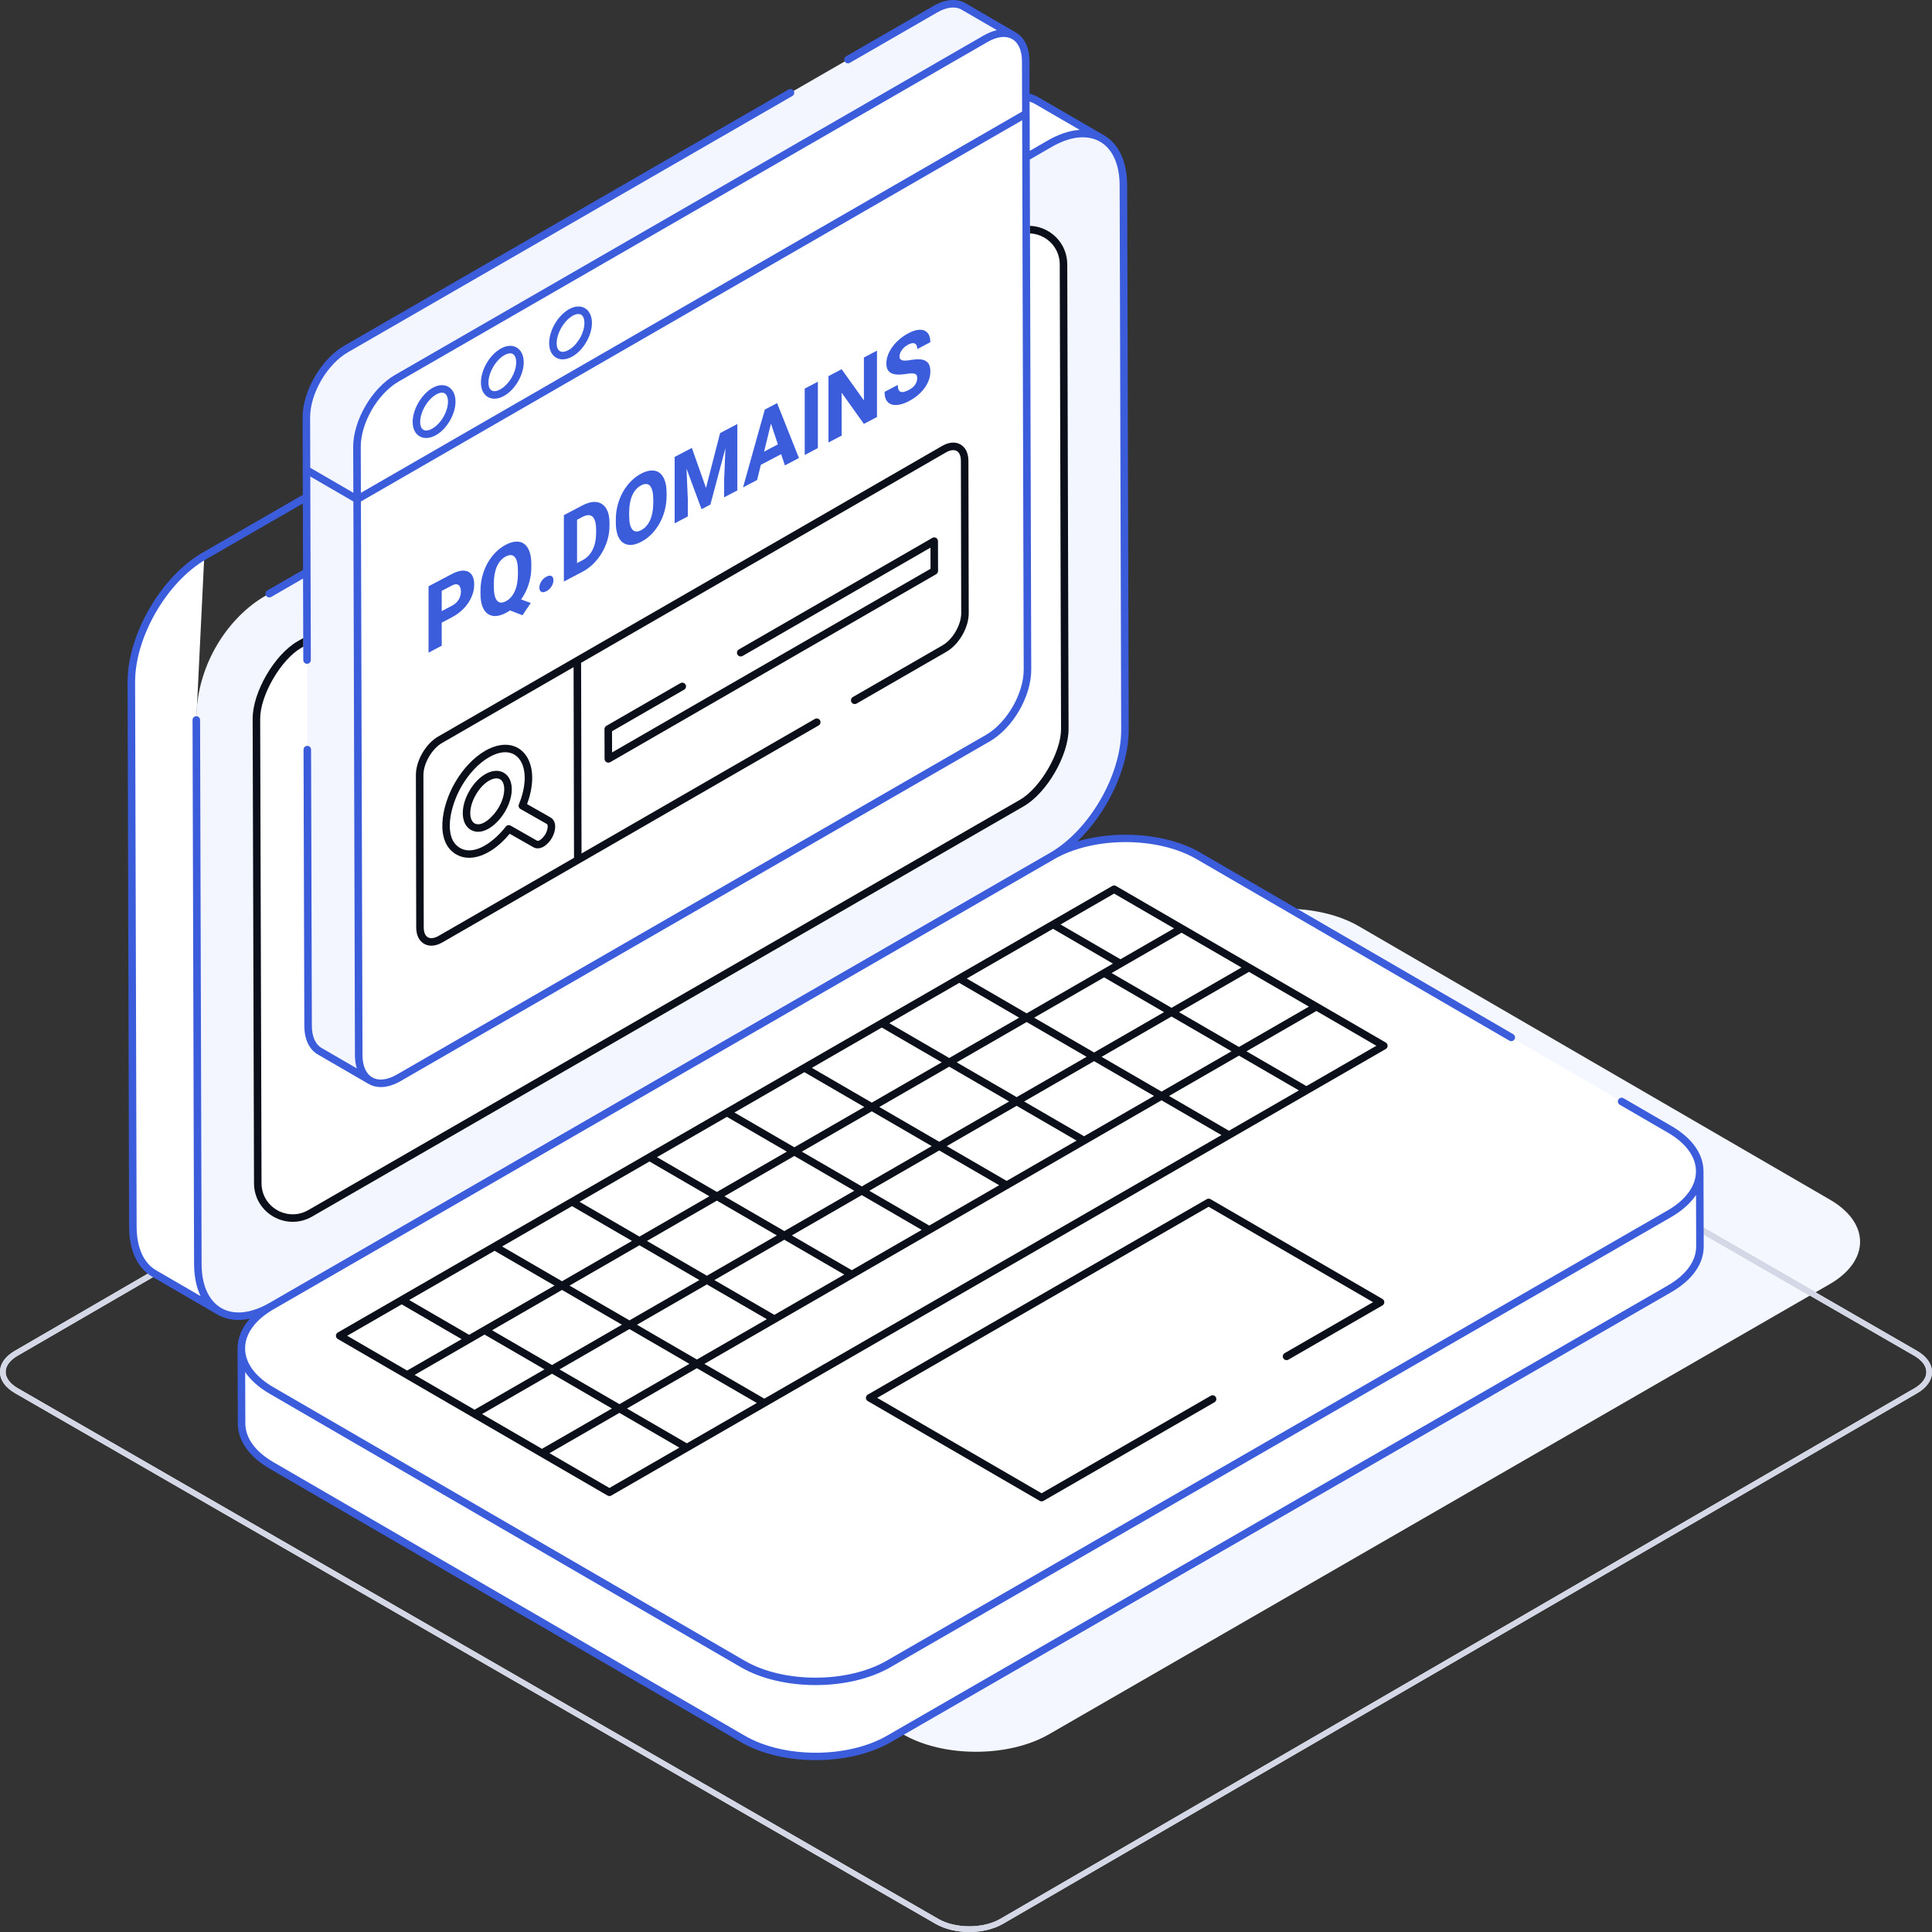
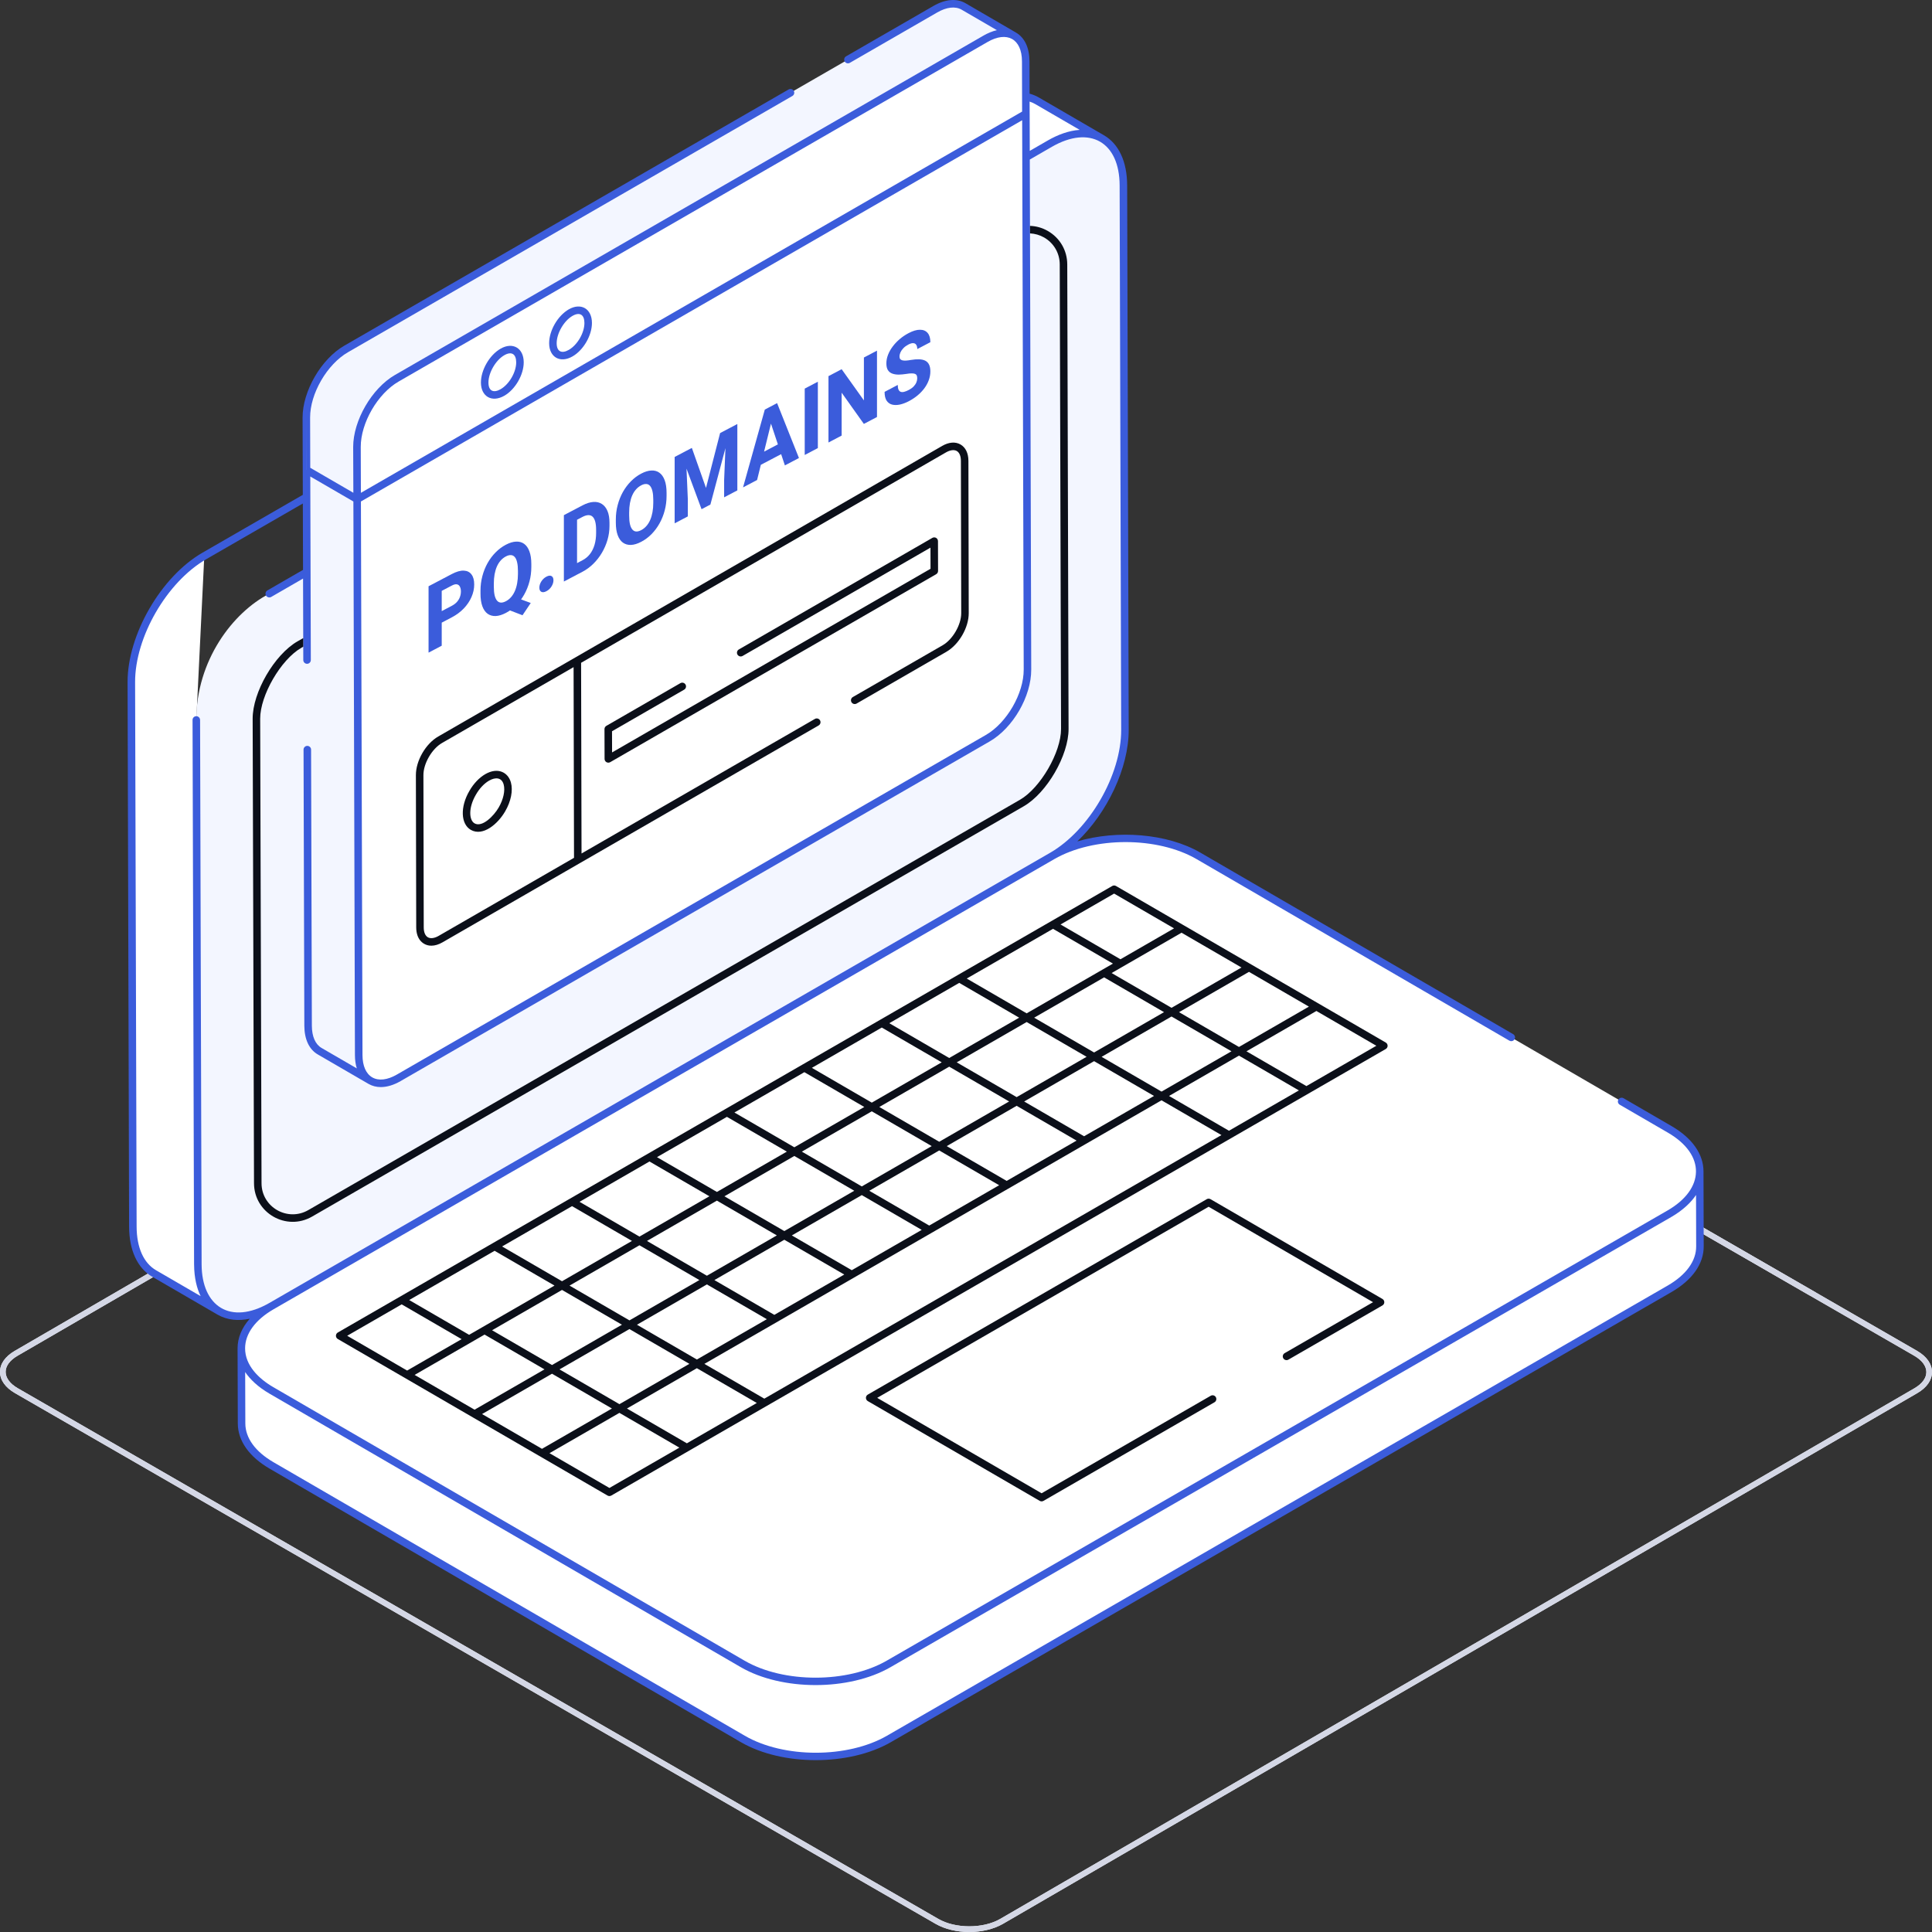
<svg xmlns="http://www.w3.org/2000/svg" width="372" height="372" viewBox="0 0 372 372" fill="none">
  <rect x="0" y="0" width="372" height="372" fill="#333333" stroke="none" />
  <g clip-path="url(#clip0_4484_10878)">
    <path d="M369.149 260.119L327.009 235.82C327.024 236.231 327.014 236.642 326.974 237.052L368.604 261.057C370.092 261.927 370.914 263.041 370.914 264.193C370.914 265.336 370.105 266.438 368.631 267.298L368.634 267.297L192.539 369.508C189.257 371.382 183.938 371.369 180.677 369.481L3.42 267.297C1.917 266.427 1.088 265.31 1.087 264.157C1.084 263.017 1.893 261.916 3.363 261.058L29.797 245.718C29.434 245.52 29.093 245.299 28.78 245.052L2.816 260.121C0.997 261.182 -0.003 262.617 5.51283e-06 264.159C0.002 265.715 1.024 267.163 2.876 268.236L180.133 370.42C181.951 371.473 184.291 372 186.633 372C188.949 372 191.268 371.483 193.081 370.449L369.179 268.235L369.182 268.234C370.998 267.172 372 265.737 372 264.193C372 262.639 370.988 261.193 369.149 260.119Z" fill="#F3F6FF" />
    <path d="M369.149 260.119L327.009 235.82C327.024 236.231 327.014 236.642 326.974 237.052L368.604 261.057C370.092 261.927 370.914 263.041 370.914 264.193C370.914 265.336 370.105 266.438 368.631 267.298L368.634 267.297L192.539 369.508C189.257 371.382 183.938 371.369 180.677 369.481L3.42 267.297C1.917 266.427 1.088 265.31 1.087 264.157C1.084 263.017 1.893 261.916 3.363 261.058L29.797 245.718C29.434 245.52 29.093 245.299 28.78 245.052L2.816 260.121C0.997 261.182 -0.003 262.617 5.51283e-06 264.159C0.002 265.715 1.024 267.163 2.876 268.236L180.133 370.42C181.951 371.473 184.291 372 186.633 372C188.949 372 191.268 371.483 193.081 370.449L369.179 268.235L369.182 268.234C370.998 267.172 372 265.737 372 264.193C372 262.639 370.988 261.193 369.149 260.119Z" fill="#D4D7E5" />
-     <path d="M187.909 337.298C182.823 337.298 177.742 336.175 173.873 333.929L83.121 281.259C75.385 276.77 75.42 269.493 83.207 265.004L233.518 178.337C237.41 176.092 242.504 174.97 247.589 174.97C252.676 174.97 257.756 176.092 261.624 178.337L321.859 213.295L343.115 225.631L352.377 231.007C360.113 235.497 360.072 242.777 352.286 247.266L349.572 248.83L327.011 235.82C327.013 235.936 327.015 236.051 327.015 236.167C327.015 236.463 327.004 236.758 326.975 237.052L348.485 249.457L201.974 333.932C198.082 336.177 192.994 337.298 187.909 337.298Z" fill="#F4F7FF" />
    <path d="M348.486 249.457L326.974 237.052C327.002 236.758 327.016 236.463 327.016 236.167C327.016 236.051 327.014 235.936 327.009 235.82L349.572 248.83L348.486 249.457Z" fill="#D4D7E5" />
    <path d="M327.316 239.984C327.331 242.943 325.37 245.911 321.449 248.17L171.146 334.835C163.358 339.328 150.777 339.321 143.042 334.835L52.288 282.164C48.444 279.936 46.522 277.015 46.514 274.093L46.468 259.64C46.475 262.561 48.405 265.483 52.249 267.711L142.996 320.382C150.739 324.876 163.312 324.876 171.1 320.382L321.412 233.717C325.326 231.467 327.278 228.506 327.278 225.546L327.316 239.984Z" fill="white" />
    <path d="M290.987 199.749L230.751 164.791C223.016 160.3 210.43 160.3 202.644 164.791L52.334 251.456C44.547 255.946 44.512 263.223 52.247 267.713L142.999 320.382C150.735 324.872 163.315 324.875 171.101 320.386L321.411 233.718C329.199 229.229 329.239 221.949 321.504 217.459L312.24 212.084" fill="white" />
    <path d="M189.648 20.386C193.569 18.127 197.119 17.919 199.682 19.406L212.195 26.668C209.63 25.181 206.082 25.389 202.159 27.646L51.848 114.312" fill="white" />
    <path d="M37.8 138.623L38.094 243.449C38.109 247.89 39.676 251.011 42.207 252.476L29.696 245.215C27.164 243.751 25.597 240.628 25.582 236.188L25.288 131.362C25.257 122.429 31.556 111.545 39.336 107.05" fill="white" />
    <path d="M51.851 114.313L202.161 27.648C209.946 23.158 216.281 26.763 216.307 35.697L216.604 140.522C216.63 149.459 210.337 160.342 202.55 164.83L52.24 251.498C44.454 255.987 38.12 252.383 38.095 243.448L37.798 138.623C37.798 127.205 44.787 117.955 51.851 114.313Z" fill="#F3F6FF" />
-     <path d="M49.375 138.59C49.361 133.805 53.455 126.739 57.639 124.327L194.679 45.315C199.157 42.731 204.758 45.949 204.771 51.116L205.027 140.556C205.04 145.341 200.946 152.405 196.762 154.818L59.723 233.832C55.244 236.415 49.644 233.196 49.629 228.032L49.375 138.59Z" fill="white" />
    <path d="M139.966 214.206L152.95 221.743L167.861 213.144L154.877 205.609L139.966 214.206Z" fill="white" />
    <path d="M125.054 222.804L138.038 230.34L152.95 221.742L139.967 214.206L125.054 222.804Z" fill="white" />
    <path d="M65.406 257.197L78.389 264.731L90.326 257.85L77.342 250.315L65.406 257.197Z" fill="white" />
    <path d="M223.648 211.022L236.632 218.557L251.543 209.958L238.56 202.424L223.648 211.022Z" fill="white" />
    <path d="M238.56 202.424L251.544 209.958L266.455 201.36L253.472 193.826L238.56 202.424Z" fill="white" />
    <path d="M225.574 194.89L238.559 202.424L253.471 193.826L240.488 186.291L225.574 194.89Z" fill="white" />
    <path d="M197.681 195.951L210.664 203.487L225.575 194.889L212.591 187.353L197.681 195.951Z" fill="white" />
    <path d="M210.665 203.486L223.648 211.02L238.56 202.424L225.577 194.888L210.665 203.486Z" fill="white" />
    <path d="M182.768 204.549L195.753 212.084L210.664 203.486L197.68 195.952L182.768 204.549Z" fill="white" />
    <path d="M195.751 212.084L208.736 219.62L223.648 211.022L210.665 203.487L195.751 212.084Z" fill="white" />
    <path d="M167.86 213.145L180.844 220.68L195.752 212.084L182.769 204.549L167.86 213.145Z" fill="white" />
    <path d="M110.142 231.403L123.126 238.939L138.038 230.341L125.054 222.805L110.142 231.403Z" fill="white" />
    <path d="M123.125 238.938L136.109 246.474L151.021 237.875L138.038 230.341L123.125 238.938Z" fill="white" />
    <path d="M95.231 240L108.214 247.535L123.126 238.937L110.143 231.403L95.231 240Z" fill="white" />
    <path d="M136.11 246.473L149.094 254.009L164.006 245.41L151.022 237.875L136.11 246.473Z" fill="white" />
    <path d="M108.213 247.537L121.197 255.072L136.109 246.473L123.126 238.938L108.213 247.537Z" fill="white" />
    <path d="M77.343 250.314L90.326 257.85L93.302 256.134L108.214 247.535L95.23 240L77.343 250.314Z" fill="white" />
    <path d="M121.198 255.071L134.181 262.606L149.094 254.008L136.109 246.474L121.198 255.071Z" fill="white" />
    <path d="M93.302 256.134L106.286 263.668L121.198 255.071L108.214 247.536L93.302 256.134Z" fill="white" />
    <path d="M134.181 262.606L147.165 270.142L236.632 218.557L223.649 211.021L208.736 219.62L193.828 228.215L178.917 236.812L164.006 245.411L149.094 254.009L134.181 262.606Z" fill="white" />
    <path d="M106.286 263.669L119.269 271.205L134.181 262.606L121.198 255.072L106.286 263.669Z" fill="white" />
    <path d="M78.39 264.732L91.374 272.268L106.285 263.669L93.302 256.135L90.326 257.85L78.39 264.732Z" fill="white" />
    <path d="M91.373 272.267L104.357 279.803L119.269 271.205L106.285 263.669L91.373 272.267Z" fill="white" />
    <path d="M104.358 279.802L117.342 287.337L132.254 278.739L119.27 271.204L104.358 279.802Z" fill="white" />
    <path d="M212.592 187.353L225.575 194.888L240.488 186.29L227.504 178.755L215.738 185.54L212.592 187.353Z" fill="white" />
    <path d="M184.696 188.416L197.681 195.951L212.591 187.353L215.738 185.54L202.755 178.004L184.696 188.416Z" fill="white" />
    <path d="M202.756 178.004L215.738 185.539L227.504 178.756L214.52 171.22L202.756 178.004Z" fill="white" />
    <path d="M180.845 220.679L193.828 228.215L208.737 219.619L195.754 212.083L180.845 220.679Z" fill="white" />
    <path d="M154.878 205.609L167.861 213.144L182.769 204.55L169.785 197.014L154.878 205.609Z" fill="white" />
    <path d="M169.786 197.013L182.769 204.548L197.681 195.95L184.697 188.415L169.786 197.013Z" fill="white" />
    <path d="M151.022 237.875L164.006 245.41L178.918 236.812L165.934 229.277L151.022 237.875Z" fill="white" />
    <path d="M138.038 230.34L151.021 237.875L165.933 229.277L152.95 221.742L138.038 230.34Z" fill="white" />
    <path d="M165.934 229.277L178.918 236.811L193.829 228.215L180.846 220.679L165.934 229.277Z" fill="white" />
    <path d="M152.95 221.743L165.933 229.278L180.844 220.68L167.861 213.145L152.95 221.743Z" fill="white" />
    <path d="M119.269 271.205L132.253 278.74L147.165 270.142L134.181 262.606L119.269 271.205Z" fill="white" />
    <path d="M247.72 261.167L265.818 250.732L232.719 231.522L167.457 269.15L200.557 288.36L233.478 269.379" fill="white" />
    <path d="M68.759 94.361L68.73 86.061L68.736 86.069L68.759 94.361Z" fill="white" />
    <path d="M59.121 127.089L59.016 90.486L68.766 96.141L69.067 203.165C69.074 205.577 69.929 207.27 71.301 208.063L61.558 202.408C60.178 201.613 59.331 199.922 59.324 197.501L59.17 144.338" fill="#F3F6FF" />
    <path d="M68.769 96.143L197.534 21.899L197.838 128.917C197.852 133.791 194.443 139.688 190.188 142.141L76.773 207.534C72.55 209.969 69.087 208.034 69.073 203.162L68.769 96.143Z" fill="white" />
    <path d="M189.802 7.448C194.057 4.996 197.488 6.949 197.502 11.823L197.53 21.901L68.766 96.144L68.737 86.066C68.723 81.192 72.164 75.279 76.387 72.843L189.802 7.448Z" fill="white" />
    <path d="M163.269 11.474L180.057 1.792C182.195 0.55 184.13 0.437 185.524 1.238L195.267 6.901C193.873 6.101 191.938 6.212 189.8 7.441L76.387 72.838C72.164 75.274 68.722 81.192 68.729 86.059L68.759 94.359L68.766 96.143L59.016 90.486L58.986 80.413V80.406C58.971 75.528 62.421 69.625 66.644 67.191L152.207 17.852" fill="#F3F6FF" />
    <path d="M326.591 239.988C326.606 242.808 324.653 245.49 321.089 247.543L170.783 334.208C163.215 338.575 150.934 338.576 143.407 334.209L52.652 281.538C49.169 279.519 47.246 276.875 47.239 274.091L47.207 264.187C48.136 265.567 49.661 267.049 51.883 268.338L119.582 307.629L142.633 321.007C150.522 325.587 163.466 325.623 171.463 321.012L321.774 234.345C324.075 233.018 325.642 231.478 326.566 230.09L326.591 239.986V239.988ZM38.82 243.445L38.671 190.887L38.524 138.622C38.524 138.323 38.341 138.066 38.081 137.957C37.994 137.92 37.898 137.901 37.798 137.901H37.796C37.396 137.901 37.073 138.227 37.074 138.626L37.222 190.862L37.369 243.453C37.369 243.479 37.373 243.502 37.373 243.528C37.39 246.084 37.918 248.114 38.631 249.565L30.058 244.589C27.653 243.197 26.32 240.213 26.306 236.186L26.013 131.359C25.983 122.678 32.122 112.054 39.699 107.677L58.31 96.947L58.347 109.728L51.486 113.685C51.139 113.885 51.021 114.327 51.221 114.673C51.42 115.018 51.878 115.132 52.213 114.942L58.352 111.402L58.397 127.091C58.398 127.489 58.723 127.812 59.122 127.812H59.123C59.524 127.812 59.847 127.486 59.846 127.086L59.744 91.746L68.043 96.559L68.342 203.167C68.345 204.106 68.467 204.962 68.702 205.717L61.921 201.782C60.719 201.091 60.055 199.571 60.048 197.5L59.896 144.336C59.894 143.939 59.57 143.615 59.171 143.615H59.169C58.769 143.618 58.446 143.941 58.447 144.341L58.599 197.505C58.608 200.112 59.53 202.076 61.195 203.034L70.932 208.686L70.935 208.688L70.938 208.69L70.947 208.694L70.96 208.702C71.67 209.11 72.469 209.313 73.326 209.313C74.51 209.313 75.806 208.926 77.135 208.161L190.55 142.766C195.058 140.169 198.576 134.085 198.561 128.916L198.283 30.721L202.524 28.275C209.836 24.058 215.558 27.329 215.582 35.7L215.879 140.525C215.904 149.216 209.763 159.838 202.189 164.205L51.878 250.872C44.394 255.188 38.843 251.575 38.82 243.445ZM76.748 73.469L190.164 8.075C193.838 5.957 196.764 7.401 196.777 11.822L196.804 21.484L69.487 94.893L69.461 86.063C69.448 81.442 72.718 75.792 76.748 73.469ZM197.112 128.921C197.126 133.539 193.857 139.189 189.826 141.515L76.41 206.907C74.585 207.96 72.906 208.15 71.682 207.448C70.473 206.752 69.803 205.229 69.797 203.159L69.494 96.559L196.813 23.15L197.112 128.921ZM199.318 20.032L207.887 25.006C205.783 25.14 203.638 25.962 201.797 27.021L198.279 29.05L198.258 21.899C198.258 21.889 198.254 21.879 198.254 21.872L198.247 19.559C198.619 19.687 198.979 19.835 199.318 20.032ZM328.002 225.584V225.562C328.007 222.232 325.83 219.133 321.867 216.835L312.606 211.459C312.257 211.259 311.815 211.376 311.615 211.72C311.412 212.066 311.531 212.509 311.877 212.71L321.141 218.085C328.514 222.365 328.23 228.961 321.049 233.09L170.738 319.755C163.207 324.1 150.926 324.145 143.364 319.758L122.623 307.721L52.613 267.085C49.795 265.452 47.189 262.892 47.194 259.612C47.198 256.8 49.152 254.127 52.696 252.083L203.006 165.417C210.58 161.05 222.863 161.05 230.387 165.415L290.622 200.374C290.968 200.576 291.411 200.459 291.614 200.113C291.814 199.768 291.695 199.324 291.352 199.124L231.116 164.165C224.734 160.462 215.107 159.746 207.434 162.007C213.191 156.497 217.348 147.858 217.328 140.52L217.032 35.695C217.017 31.121 215.419 27.687 212.53 26.026C212.517 26.018 212.505 26.014 212.493 26.006L200.046 18.781C199.479 18.453 198.875 18.206 198.243 18.033L198.226 11.82C198.218 9.216 197.3 7.253 195.642 6.286L195.632 6.276L185.886 0.611C184.186 -0.364 181.986 -0.167 179.694 1.166L162.906 10.847C162.56 11.047 162.441 11.489 162.641 11.835C162.841 12.183 163.284 12.301 163.631 12.101L180.421 2.418C182.249 1.356 183.934 1.161 185.16 1.865L191.948 5.809C191.125 5.99 190.165 6.397 189.437 6.814L76.025 72.213C71.595 74.768 67.997 80.978 68.004 86.063L68.037 94.883L59.739 90.07L59.711 80.403C59.696 75.792 62.969 70.147 67.006 67.819L152.569 18.48C152.915 18.28 153.034 17.838 152.834 17.49C152.634 17.144 152.19 17.026 151.844 17.226L66.282 66.565C61.844 69.125 58.246 75.333 58.262 80.415V80.421V80.418C58.262 80.433 58.262 80.44 58.262 80.453V80.455C58.262 80.534 58.262 80.586 58.262 80.615C58.262 80.578 58.262 80.524 58.262 80.48C58.262 80.517 58.262 80.564 58.262 80.638V80.65C58.264 81.44 58.274 84.577 58.306 95.278L38.974 106.426C30.996 111.032 24.532 122.221 24.564 131.364L24.857 236.191C24.873 240.753 26.463 244.18 29.331 245.84L41.821 253.09C41.844 253.102 41.861 253.115 41.872 253.121C43.806 254.232 45.966 254.367 48.088 253.917C46.562 255.646 45.748 257.585 45.745 259.61L45.746 259.631L45.744 259.642L45.79 274.095C45.799 277.414 47.977 280.502 51.924 282.789L142.678 335.46C150.659 340.09 163.594 340.029 171.508 335.461L321.813 248.797C325.847 246.473 328.059 243.342 328.042 239.981L328.002 225.584Z" fill="#3B5CDB" />
    <path d="M59.016 90.486L59.009 90.48L58.986 80.413L59.016 90.486Z" fill="white" />
-     <path d="M83.599 75.344C85.478 74.26 86.973 75.169 86.979 77.326C86.986 79.483 85.501 82.053 83.62 83.137C81.74 84.22 80.185 83.404 80.179 81.247C80.173 79.089 81.718 76.429 83.599 75.344Z" fill="white" />
-     <path d="M83.962 75.971C82.299 76.931 80.898 79.346 80.904 81.245C80.909 82.89 81.908 83.29 83.258 82.509C84.917 81.556 86.261 79.229 86.256 77.328C86.252 75.731 85.357 75.165 83.962 75.971ZM79.455 81.249C79.448 78.854 81.145 75.925 83.237 74.717C85.585 73.364 87.697 74.584 87.705 77.324C87.712 79.729 86.077 82.558 83.983 83.763C81.638 85.114 79.463 83.987 79.455 81.249Z" fill="#3B5CDB" />
    <path d="M96.734 67.77C98.614 66.686 100.11 67.593 100.116 69.751C100.122 71.909 98.636 74.478 96.756 75.562C94.876 76.647 93.331 75.824 93.325 73.668C93.318 71.51 94.854 68.854 96.734 67.77Z" fill="white" />
    <path d="M97.097 68.398C95.44 69.353 94.044 71.766 94.05 73.666C94.054 75.303 95.035 75.722 96.394 74.938C98.052 73.981 99.397 71.657 99.392 69.755C99.387 68.198 98.525 67.573 97.097 68.398ZM92.601 73.672C92.594 71.236 94.25 68.369 96.373 67.144C98.721 65.791 100.833 67.012 100.841 69.751C100.847 72.154 99.213 74.984 97.119 76.19C94.703 77.582 92.608 76.339 92.601 73.672Z" fill="#3B5CDB" />
    <path d="M109.87 60.196C111.75 59.112 113.245 60.021 113.251 62.179C113.258 64.336 111.772 66.906 109.892 67.99C108.012 69.073 106.467 68.252 106.46 66.094C106.454 63.936 107.99 61.279 109.87 60.196Z" fill="white" />
    <path d="M110.232 60.822C108.576 61.778 107.18 64.19 107.185 66.091C107.19 67.715 108.159 68.153 109.53 67.362C111.188 66.407 112.533 64.081 112.528 62.181C112.523 60.605 111.642 60.01 110.232 60.822ZM105.737 66.095C105.73 63.659 107.386 60.793 109.507 59.569C111.853 58.22 113.968 59.43 113.976 62.176C113.983 64.579 112.348 67.409 110.255 68.615C107.834 70.011 105.743 68.759 105.737 66.095Z" fill="#3B5CDB" />
    <path d="M157.261 139.058L84.826 180.825C82.652 182.079 80.871 181.066 80.864 178.571L80.804 149.248C80.797 146.753 82.565 143.692 84.74 142.439L181.779 86.485C183.955 85.232 185.733 86.246 185.741 88.739L185.803 118.062C185.809 120.557 184.04 123.616 181.867 124.871L164.575 134.841" fill="white" />
    <path d="M111.163 127.204L111.25 165.59L84.826 180.825C82.653 182.079 80.871 181.066 80.864 178.571L80.804 149.248C80.797 146.754 82.565 143.693 84.74 142.439L111.163 127.204Z" fill="white" />
    <path d="M96.641 155.855C98.202 153.181 98.216 150.293 96.623 149.411C95.837 148.964 94.818 149.102 93.803 149.687C92.787 150.273 91.777 151.306 91.007 152.649C89.424 155.363 89.432 158.238 91.003 159.158C91.78 159.6 92.786 159.464 93.793 158.883C94.822 158.29 95.852 157.234 96.641 155.855ZM105.624 158.015C106.359 158.433 106.362 159.732 105.632 160.995C105.268 161.627 104.803 162.105 104.336 162.373C103.87 162.642 103.404 162.701 103.036 162.492L97.96 159.602C96.686 161.262 95.249 162.55 93.812 163.379C91.803 164.537 89.794 164.795 88.236 163.91C85.096 162.123 85.081 156.468 88.232 151.054C89.771 148.392 91.768 146.352 93.772 145.197C95.787 144.034 97.811 143.766 99.385 144.663C102.056 146.144 102.468 150.536 100.581 155.144L105.624 158.015Z" fill="white" />
    <path d="M142.624 125.677L179.878 104.194L179.895 109.934L117.134 146.125L117.117 140.385L131.366 132.167" fill="white" />
    <path d="M205.749 140.351C205.764 145.438 201.571 152.672 197.123 155.241L60.086 234.252C55.124 237.109 48.923 233.557 48.908 227.827L48.648 138.391C48.633 133.297 52.828 126.061 57.276 123.495L58.384 122.866L58.392 122.857V124.522L58 124.746C54.074 127.009 50.089 133.891 50.096 138.382L50.357 227.827C50.364 232.436 55.363 235.301 59.362 233L196.398 153.989C200.323 151.724 204.315 144.844 204.302 140.351L204.049 50.915C204.04 48.744 202.917 46.813 201.041 45.727C200.186 45.243 199.265 44.983 198.325 44.939L198.318 43.492C199.506 43.527 200.679 43.853 201.758 44.475C204.091 45.815 205.489 48.223 205.496 50.909L205.749 140.351Z" fill="#0B0F19" />
    <path d="M251.544 209.122C245.097 205.381 246.469 206.177 240.005 202.425L253.471 194.661L265.01 201.359L251.544 209.122ZM236.633 217.721C232.08 215.078 226.822 212.027 225.092 211.023L238.558 203.259C245.006 207.001 243.633 206.205 250.099 209.957L236.633 217.721ZM147.166 269.306C145.973 268.613 136.866 263.327 135.627 262.609C140.178 259.984 174.749 240.051 179.278 237.44C180.282 236.861 208.77 220.435 209.097 220.247L223.647 211.858C228.2 214.501 233.458 217.551 235.186 218.556L147.166 269.306ZM132.255 277.904C131.062 277.212 121.954 271.926 120.715 271.206L134.18 263.442C140.628 267.184 139.255 266.388 145.72 270.14L132.255 277.904ZM117.342 286.502L105.803 279.805L119.268 272.041C125.716 275.783 124.344 274.986 130.808 278.737L117.342 286.502ZM77.342 251.151C83.79 254.893 82.417 254.096 88.881 257.847L78.391 263.896L66.852 257.198L77.342 251.151ZM95.229 240.837C96.422 241.529 105.53 246.815 106.768 247.533C100.184 251.33 96.875 253.238 90.327 257.014C89.155 256.333 79.967 251 78.788 250.317L95.229 240.837ZM110.142 232.239C114.695 234.88 119.951 237.932 121.68 238.936L108.215 246.7C101.767 242.958 103.14 243.754 96.675 240.003L110.142 232.239ZM125.053 223.64C131.5 227.382 130.128 226.586 136.592 230.338L123.127 238.102C118.574 235.459 113.317 232.409 111.588 231.405L125.053 223.64ZM139.965 215.044C141.158 215.734 150.266 221.021 151.504 221.74L138.038 229.504C131.591 225.762 132.963 226.559 126.499 222.806L139.965 215.044ZM154.877 206.445L158.394 208.485L166.416 213.143L152.95 220.906C146.503 217.163 147.876 217.961 141.411 214.209L154.877 206.445ZM169.783 197.85L173.493 200.003L181.324 204.546L167.862 212.308L164.345 210.267L156.323 205.61L169.783 197.85ZM184.696 189.25C189.249 191.895 194.505 194.945 196.235 195.95L182.769 203.713C176.322 199.972 177.694 200.768 171.23 197.016L184.696 189.25ZM202.754 178.84C207.307 181.483 212.564 184.534 214.293 185.536C210.185 187.905 201.94 192.66 197.681 195.115C193.129 192.472 187.872 189.421 186.142 188.417L202.754 178.84ZM214.519 172.057L226.058 178.753L215.74 184.703C215.013 184.282 205.909 178.997 204.201 178.005L214.519 172.057ZM149.094 253.172C148.128 252.612 138.689 247.134 137.555 246.475L151.021 238.711C157.467 242.453 156.096 241.657 162.56 245.409C158.684 247.642 153.224 250.791 149.094 253.172ZM134.182 261.771C129.629 259.128 124.373 256.077 122.643 255.073L136.109 247.31C142.557 251.051 141.184 250.255 147.648 254.006C136.74 260.296 134.992 261.303 134.182 261.771ZM223.649 210.185C222.455 209.492 213.349 204.207 212.11 203.489L225.574 195.725C226.769 196.416 235.874 201.701 237.115 202.421L223.649 210.185ZM208.736 218.783L205.221 216.742L197.197 212.086L210.663 204.322C211.856 205.015 220.963 210.3 222.204 211.02L208.736 218.783ZM178.917 235.977C178.192 235.556 169.088 230.271 167.378 229.279L180.844 221.516C187.291 225.258 185.919 224.461 192.385 228.212C185.685 232.073 180.543 235.04 178.917 235.977ZM152.467 237.878L165.933 230.113C170.486 232.756 175.742 235.807 177.472 236.811L164.006 244.574C162.812 243.882 153.708 238.597 152.467 237.878ZM94.748 256.136L108.213 248.372C114.661 252.114 113.288 251.318 119.752 255.069L106.287 262.833C101.745 260.196 96.515 257.161 94.748 256.136ZM123.125 239.774C124.318 240.467 133.424 245.751 134.664 246.471L121.199 254.235C120.006 253.542 110.899 248.257 109.66 247.538L123.125 239.774ZM138.036 231.176C142.589 233.819 147.847 236.869 149.576 237.873L136.111 245.637C129.663 241.895 131.036 242.692 124.572 238.94L138.036 231.176ZM152.949 222.578C154.142 223.27 163.248 228.555 164.487 229.275L151.022 237.039C146.47 234.397 141.212 231.346 139.483 230.342L152.949 222.578ZM167.86 213.981C169.053 214.674 178.16 219.957 179.399 220.678L165.935 228.441C164.741 227.749 155.635 222.464 154.396 221.744L167.86 213.981ZM182.767 205.384C183.961 206.077 193.067 211.362 194.306 212.082L180.846 219.843C179.652 219.152 170.546 213.866 169.307 213.146L182.767 205.384ZM197.679 196.788C198.872 197.479 207.978 202.764 209.219 203.484L195.753 211.247C194.56 210.555 185.454 205.27 184.215 204.552L197.679 196.788ZM182.291 220.681L195.752 212.92L199.268 214.962L207.29 219.618L193.83 227.379C192.647 226.693 183.499 221.383 182.291 220.681ZM212.592 188.189C213.601 188.774 222.934 194.191 224.131 194.887L210.665 202.651C209.471 201.958 200.367 196.673 199.126 195.953L212.592 188.189ZM132.736 262.604L119.27 270.368C112.823 266.626 114.195 267.423 107.731 263.671L121.197 255.907C125.75 258.55 131.006 261.6 132.736 262.604ZM252.026 193.823L238.56 201.588C232.113 197.845 233.485 198.641 227.021 194.891L240.487 187.127L252.026 193.823ZM239.044 186.289L225.576 194.052C221.036 191.415 215.805 188.381 214.039 187.355C218.786 184.619 222.395 182.538 227.503 179.591L239.044 186.289ZM79.836 264.734C84.441 262.079 88.608 259.676 93.302 256.97C94.338 257.571 103.639 262.97 104.841 263.667L91.375 271.431L79.836 264.734ZM92.82 272.269L106.285 264.505C107.478 265.198 116.584 270.482 117.825 271.203L104.358 278.967L92.82 272.269ZM266.819 200.735C209.486 167.461 255.149 193.961 214.884 170.595C214.661 170.462 214.382 170.464 214.158 170.593C170.955 195.503 172.267 194.747 169.422 196.387L154.514 204.982C133.571 217.059 88.209 243.214 65.044 256.57C64.82 256.699 64.683 256.938 64.683 257.196C64.682 257.454 64.819 257.693 65.043 257.822C65.127 257.872 117.059 288.01 116.977 287.963C117.089 288.028 117.216 288.061 117.341 288.061C117.467 288.061 117.591 288.028 117.703 287.964C169.643 258.017 237.024 219.166 266.817 201.987C267.041 201.858 267.18 201.621 267.18 201.362C267.18 201.104 267.043 200.865 266.819 200.735Z" fill="#0B0F19" />
    <path d="M266.182 250.107L233.08 230.896C232.856 230.765 232.579 230.766 232.355 230.895L167.095 268.524C166.871 268.653 166.732 268.891 166.732 269.149C166.732 269.408 166.869 269.646 167.093 269.776L200.193 288.986C200.306 289.052 200.43 289.084 200.557 289.084C200.683 289.084 200.807 289.052 200.92 288.987L233.839 270.006C234.185 269.806 234.304 269.364 234.104 269.017C233.905 268.671 233.461 268.552 233.115 268.753L200.557 287.525L168.901 269.152L232.716 232.357L264.374 250.73L247.359 260.541C247.011 260.74 246.892 261.183 247.093 261.529C247.293 261.875 247.735 261.993 248.081 261.793L266.18 251.359C266.404 251.229 266.543 250.991 266.543 250.732C266.543 250.475 266.404 250.236 266.182 250.107Z" fill="#0B0F19" />
    <path d="M85.103 143.065L110.442 128.455L110.524 165.17L84.464 180.198C83.655 180.665 82.898 180.764 82.387 180.473C81.875 180.177 81.591 179.5 81.59 178.567L81.528 149.246C81.522 147.015 83.159 144.186 85.103 143.065ZM80.366 180.068C80.612 180.805 81.053 181.373 81.665 181.725C81.981 181.908 82.326 182.02 82.69 182.067C82.811 182.081 82.935 182.089 83.061 182.089C83.729 182.089 84.453 181.875 85.189 181.451L111.611 166.216L111.614 166.214L157.624 139.684C157.971 139.483 158.09 139.04 157.89 138.694C157.69 138.348 157.246 138.229 156.901 138.429L111.972 164.336L111.888 127.621L182.141 87.111C182.953 86.644 183.709 86.545 184.219 86.836C184.731 87.13 185.015 87.807 185.017 88.74L185.078 118.063C185.086 120.292 183.448 123.123 181.505 124.243L164.213 134.212C163.867 134.412 163.749 134.855 163.948 135.201C164.148 135.548 164.591 135.666 164.938 135.466L182.229 125.496C184.647 124.101 186.534 120.834 186.527 118.059L186.466 88.736C186.462 87.264 185.921 86.146 184.941 85.582C183.956 85.016 182.706 85.115 181.417 85.858L84.378 141.811C81.96 143.206 80.071 146.472 80.079 149.249L80.141 178.571C80.142 179.123 80.219 179.625 80.366 180.068Z" fill="#0B0F19" />
    <path d="M91.636 153.008C92.318 151.817 93.216 150.861 94.165 150.313C95.403 149.598 96.602 149.684 96.978 151.048C97.3 152.218 96.931 153.92 96.015 155.49L96.012 155.496C95.109 157.072 92.861 159.378 91.37 158.534C90.305 157.91 90.156 155.543 91.636 153.008ZM90.644 159.785C93.002 161.127 95.893 158.617 97.269 156.217C98.39 154.293 98.803 152.218 98.375 150.664C97.834 148.701 95.853 147.67 93.44 149.06C92.273 149.733 91.186 150.879 90.381 152.284C88.589 155.354 88.701 158.648 90.644 159.785Z" fill="#0B0F19" />
-     <path d="M88.861 151.416C90.287 148.946 92.16 146.96 94.135 145.823C99.719 142.602 102.831 147.742 99.911 154.871C99.773 155.208 99.906 155.594 100.223 155.773L105.266 158.643C105.668 158.872 105.381 159.982 105.005 160.633C104.654 161.24 103.803 162.098 103.395 161.863L98.319 158.973C98.005 158.797 97.606 158.876 97.385 159.162C95.299 161.88 91.447 164.904 88.595 163.28C85.246 161.376 86.661 155.193 88.861 151.416ZM87.878 164.536C88.615 164.956 89.44 165.164 90.322 165.164C93.309 165.162 96.228 162.865 98.142 160.538L102.677 163.12C103.976 163.857 105.481 162.702 106.26 161.357C107.049 159.992 107.266 158.118 105.983 157.386L101.483 154.826C104.654 146.265 99.758 140.909 93.41 144.569C91.22 145.831 89.158 148.006 87.607 150.689C84.971 155.217 83.688 162.151 87.878 164.536Z" fill="#0B0F19" />
    <path d="M131.995 131.806C131.794 131.46 131.35 131.339 131.005 131.54L116.755 139.757C116.53 139.887 116.391 140.127 116.392 140.387L116.409 146.127C116.409 146.386 116.548 146.624 116.772 146.752C116.884 146.816 117.008 146.847 117.133 146.847C117.258 146.847 117.383 146.816 117.495 146.752L180.258 110.561C180.483 110.431 180.621 110.191 180.621 109.933L180.604 104.192C180.602 103.934 180.465 103.696 180.241 103.566C180.017 103.438 179.74 103.438 179.517 103.568L142.262 125.049C141.915 125.249 141.796 125.69 141.996 126.038C142.197 126.384 142.64 126.502 142.986 126.302L179.159 105.445L179.17 109.517L117.854 144.875L117.842 140.801L131.729 132.793C132.076 132.594 132.194 132.152 131.995 131.806Z" fill="#0B0F19" />
    <path d="M58.384 122.865L58.392 124.522V122.858L58.384 122.865Z" fill="#3B5CDB" />
    <path d="M86.981 118.875L84.135 120.37V118.15L86.981 116.654C87.401 116.433 87.738 116.177 87.993 115.886C88.252 115.591 88.441 115.275 88.56 114.938C88.685 114.591 88.747 114.243 88.747 113.892C88.747 113.529 88.685 113.225 88.56 112.98C88.441 112.727 88.252 112.572 87.993 112.515C87.738 112.455 87.401 112.536 86.981 112.757L85.052 113.77V124.329L82.517 125.662V112.882L86.981 110.536C87.884 110.062 88.656 109.84 89.299 109.871C89.947 109.899 90.443 110.145 90.785 110.609C91.132 111.064 91.306 111.704 91.306 112.53C91.306 113.355 91.132 114.163 90.785 114.954C90.443 115.742 89.947 116.476 89.299 117.156C88.656 117.828 87.884 118.4 86.981 118.875Z" fill="#3B5CDB" />
    <path d="M99.083 114.955L102.195 116.103L100.608 118.464L97.551 117.288L99.083 114.955ZM102.304 108.594V109.164C102.304 110.136 102.185 111.07 101.946 111.968C101.708 112.866 101.371 113.701 100.935 114.474C100.499 115.247 99.983 115.937 99.387 116.543C98.796 117.14 98.14 117.628 97.419 118.007C96.698 118.386 96.04 118.588 95.443 118.615C94.847 118.636 94.328 118.49 93.888 118.177C93.452 117.862 93.115 117.381 92.876 116.733C92.638 116.086 92.519 115.277 92.519 114.306V113.735C92.519 112.764 92.638 111.829 92.876 110.932C93.115 110.028 93.449 109.191 93.88 108.421C94.315 107.648 94.831 106.961 95.428 106.361C96.024 105.755 96.683 105.263 97.403 104.884C98.124 104.505 98.783 104.306 99.379 104.285C99.975 104.258 100.492 104.403 100.927 104.718C101.363 105.033 101.7 105.517 101.938 106.17C102.182 106.815 102.304 107.623 102.304 108.594ZM99.729 110.517V109.929C99.729 109.28 99.677 108.733 99.573 108.291C99.475 107.839 99.325 107.497 99.122 107.264C98.925 107.028 98.682 106.901 98.391 106.884C98.101 106.861 97.772 106.946 97.403 107.14C97.025 107.339 96.69 107.602 96.4 107.93C96.115 108.25 95.874 108.631 95.677 109.074C95.485 109.514 95.337 110.013 95.233 110.571C95.135 111.12 95.085 111.719 95.085 112.369V112.957C95.085 113.601 95.135 114.148 95.233 114.6C95.337 115.043 95.487 115.385 95.684 115.627C95.881 115.868 96.125 116.001 96.415 116.024C96.706 116.047 97.04 115.959 97.419 115.76C97.787 115.566 98.114 115.307 98.399 114.982C98.689 114.653 98.933 114.265 99.13 113.816C99.327 113.367 99.475 112.869 99.573 112.319C99.677 111.762 99.729 111.161 99.729 110.517Z" fill="#3B5CDB" />
    <path d="M103.852 113.152C103.852 112.755 103.976 112.356 104.225 111.956C104.479 111.553 104.809 111.245 105.213 111.033C105.623 110.818 105.949 110.781 106.193 110.922C106.442 111.06 106.566 111.328 106.566 111.726C106.566 112.118 106.442 112.514 106.193 112.914C105.949 113.311 105.623 113.618 105.213 113.833C104.809 114.045 104.479 114.084 104.225 113.948C103.976 113.81 103.852 113.544 103.852 113.152Z" fill="#3B5CDB" />
    <path d="M112.159 110.087L109.67 111.394L109.686 109.174L112.159 107.875C112.724 107.578 113.201 107.181 113.59 106.684C113.979 106.181 114.275 105.587 114.477 104.901C114.679 104.21 114.78 103.446 114.78 102.609V102.021C114.78 101.389 114.723 100.863 114.609 100.443C114.495 100.018 114.327 99.7 114.104 99.489C113.881 99.278 113.603 99.178 113.271 99.189C112.945 99.197 112.569 99.312 112.143 99.536L109.623 100.86V98.639L112.143 97.315C112.911 96.912 113.611 96.69 114.244 96.65C114.881 96.608 115.431 96.737 115.893 97.039C116.359 97.338 116.72 97.793 116.974 98.402C117.228 99.012 117.355 99.773 117.355 100.686V101.256C117.355 102.163 117.228 103.058 116.974 103.941C116.72 104.817 116.359 105.65 115.893 106.44C115.431 107.221 114.884 107.923 114.251 108.548C113.619 109.173 112.921 109.686 112.159 110.087ZM111.109 97.859V110.638L108.573 111.971V99.191L111.109 97.859Z" fill="#3B5CDB" />
    <path d="M128.345 94.911V95.482C128.345 96.453 128.226 97.388 127.988 98.285C127.754 99.18 127.42 100.014 126.984 100.787C126.554 101.558 126.041 102.246 125.444 102.852C124.853 103.449 124.197 103.937 123.476 104.316C122.756 104.695 122.097 104.897 121.501 104.924C120.904 104.945 120.386 104.799 119.945 104.486C119.509 104.171 119.172 103.689 118.934 103.042C118.695 102.395 118.576 101.586 118.576 100.615V100.044C118.576 99.073 118.695 98.138 118.934 97.241C119.172 96.337 119.507 95.5 119.937 94.73C120.373 93.957 120.889 93.27 121.485 92.67C122.081 92.064 122.74 91.572 123.461 91.193C124.182 90.814 124.84 90.615 125.436 90.594C126.033 90.567 126.546 90.713 126.976 91.031C127.412 91.346 127.749 91.831 127.988 92.484C128.226 93.131 128.345 93.94 128.345 94.911ZM125.786 96.826V96.238C125.786 95.589 125.735 95.043 125.631 94.6C125.527 94.151 125.377 93.808 125.18 93.573C124.983 93.337 124.739 93.21 124.449 93.193C124.158 93.17 123.829 93.255 123.461 93.449C123.077 93.65 122.743 93.914 122.457 94.239C122.172 94.559 121.931 94.94 121.734 95.383C121.542 95.823 121.394 96.322 121.291 96.88C121.192 97.429 121.143 98.028 121.143 98.678V99.266C121.143 99.91 121.192 100.457 121.291 100.909C121.394 101.352 121.545 101.694 121.742 101.936C121.939 102.177 122.18 102.311 122.465 102.337C122.756 102.36 123.093 102.27 123.476 102.069C123.844 101.875 124.171 101.616 124.456 101.291C124.747 100.962 124.99 100.574 125.188 100.125C125.385 99.677 125.532 99.177 125.631 98.628C125.735 98.071 125.786 97.47 125.786 96.826Z" fill="#3B5CDB" />
    <path d="M131.114 87.347L133.215 86.244L135.937 93.951L138.652 83.387L140.752 82.283L136.785 97.148L135.081 98.043L131.114 87.347ZM129.901 87.985L132.04 86.861L132.437 96.123V99.432L129.901 100.765V87.985ZM139.826 82.77L141.973 81.642V94.422L139.429 95.758V92.449L139.826 82.77Z" fill="#3B5CDB" />
    <path d="M148.701 80.538L145.776 92.423L143.07 93.846L147.262 78.863L148.973 77.964L148.701 80.538ZM151.128 89.612L148.195 80.804L147.892 78.532L149.627 77.62L153.835 88.189L151.128 89.612ZM151.003 84.92V87.132L145.1 90.233V88.022L151.003 84.92Z" fill="#3B5CDB" />
    <path d="M157.475 73.497V86.276L154.947 87.605V74.825L157.475 73.497Z" fill="#3B5CDB" />
    <path d="M168.862 67.513V80.293L166.334 81.622L162.056 75.61V83.869L159.521 85.202V72.422L162.056 71.09L166.342 77.097V68.838L168.862 67.513Z" fill="#3B5CDB" />
    <path d="M176.609 72.852C176.609 72.636 176.581 72.458 176.524 72.318C176.467 72.172 176.363 72.066 176.213 71.999C176.062 71.931 175.85 71.897 175.575 71.895C175.3 71.887 174.94 71.922 174.494 71.998C173.985 72.078 173.501 72.122 173.039 72.13C172.583 72.13 172.176 72.066 171.818 71.938C171.46 71.81 171.177 71.59 170.97 71.278C170.768 70.962 170.667 70.524 170.667 69.962C170.667 69.418 170.773 68.871 170.986 68.32C171.198 67.769 171.496 67.238 171.88 66.727C172.264 66.209 172.715 65.732 173.234 65.296C173.752 64.854 174.322 64.469 174.945 64.142C175.774 63.706 176.503 63.49 177.13 63.494C177.763 63.489 178.256 63.693 178.608 64.104C178.961 64.51 179.137 65.105 179.137 65.889L176.617 67.213C176.617 66.868 176.552 66.598 176.423 66.403C176.298 66.199 176.106 66.089 175.847 66.073C175.593 66.054 175.274 66.146 174.89 66.347C174.517 66.544 174.203 66.773 173.949 67.035C173.7 67.289 173.511 67.558 173.381 67.843C173.257 68.124 173.195 68.394 173.195 68.652C173.195 68.856 173.241 69.019 173.335 69.14C173.433 69.252 173.573 69.333 173.755 69.384C173.941 69.427 174.169 69.441 174.439 69.428C174.709 69.415 175.017 69.376 175.365 69.311C175.971 69.208 176.508 69.166 176.975 69.184C177.447 69.2 177.843 69.29 178.165 69.454C178.486 69.619 178.728 69.87 178.888 70.207C179.054 70.541 179.137 70.974 179.137 71.507C179.137 72.074 179.039 72.629 178.842 73.172C178.65 73.711 178.37 74.233 178.002 74.737C177.639 75.231 177.203 75.692 176.695 76.117C176.187 76.541 175.619 76.919 174.991 77.249C174.421 77.548 173.858 77.762 173.304 77.89C172.749 78.011 172.246 78.018 171.795 77.91C171.349 77.799 170.991 77.548 170.721 77.157C170.457 76.758 170.324 76.19 170.324 75.452L172.86 74.12C172.86 74.506 172.909 74.808 173.008 75.025C173.106 75.237 173.246 75.377 173.428 75.445C173.615 75.511 173.84 75.51 174.105 75.441C174.369 75.372 174.665 75.252 174.991 75.081C175.37 74.882 175.676 74.662 175.909 74.423C176.148 74.174 176.324 73.915 176.438 73.644C176.552 73.374 176.609 73.11 176.609 72.852Z" fill="#3B5CDB" />
  </g>
  <defs>
    <clipPath id="clip0_4484_10878">
      <rect width="372" height="372" fill="white" />
    </clipPath>
  </defs>
</svg>